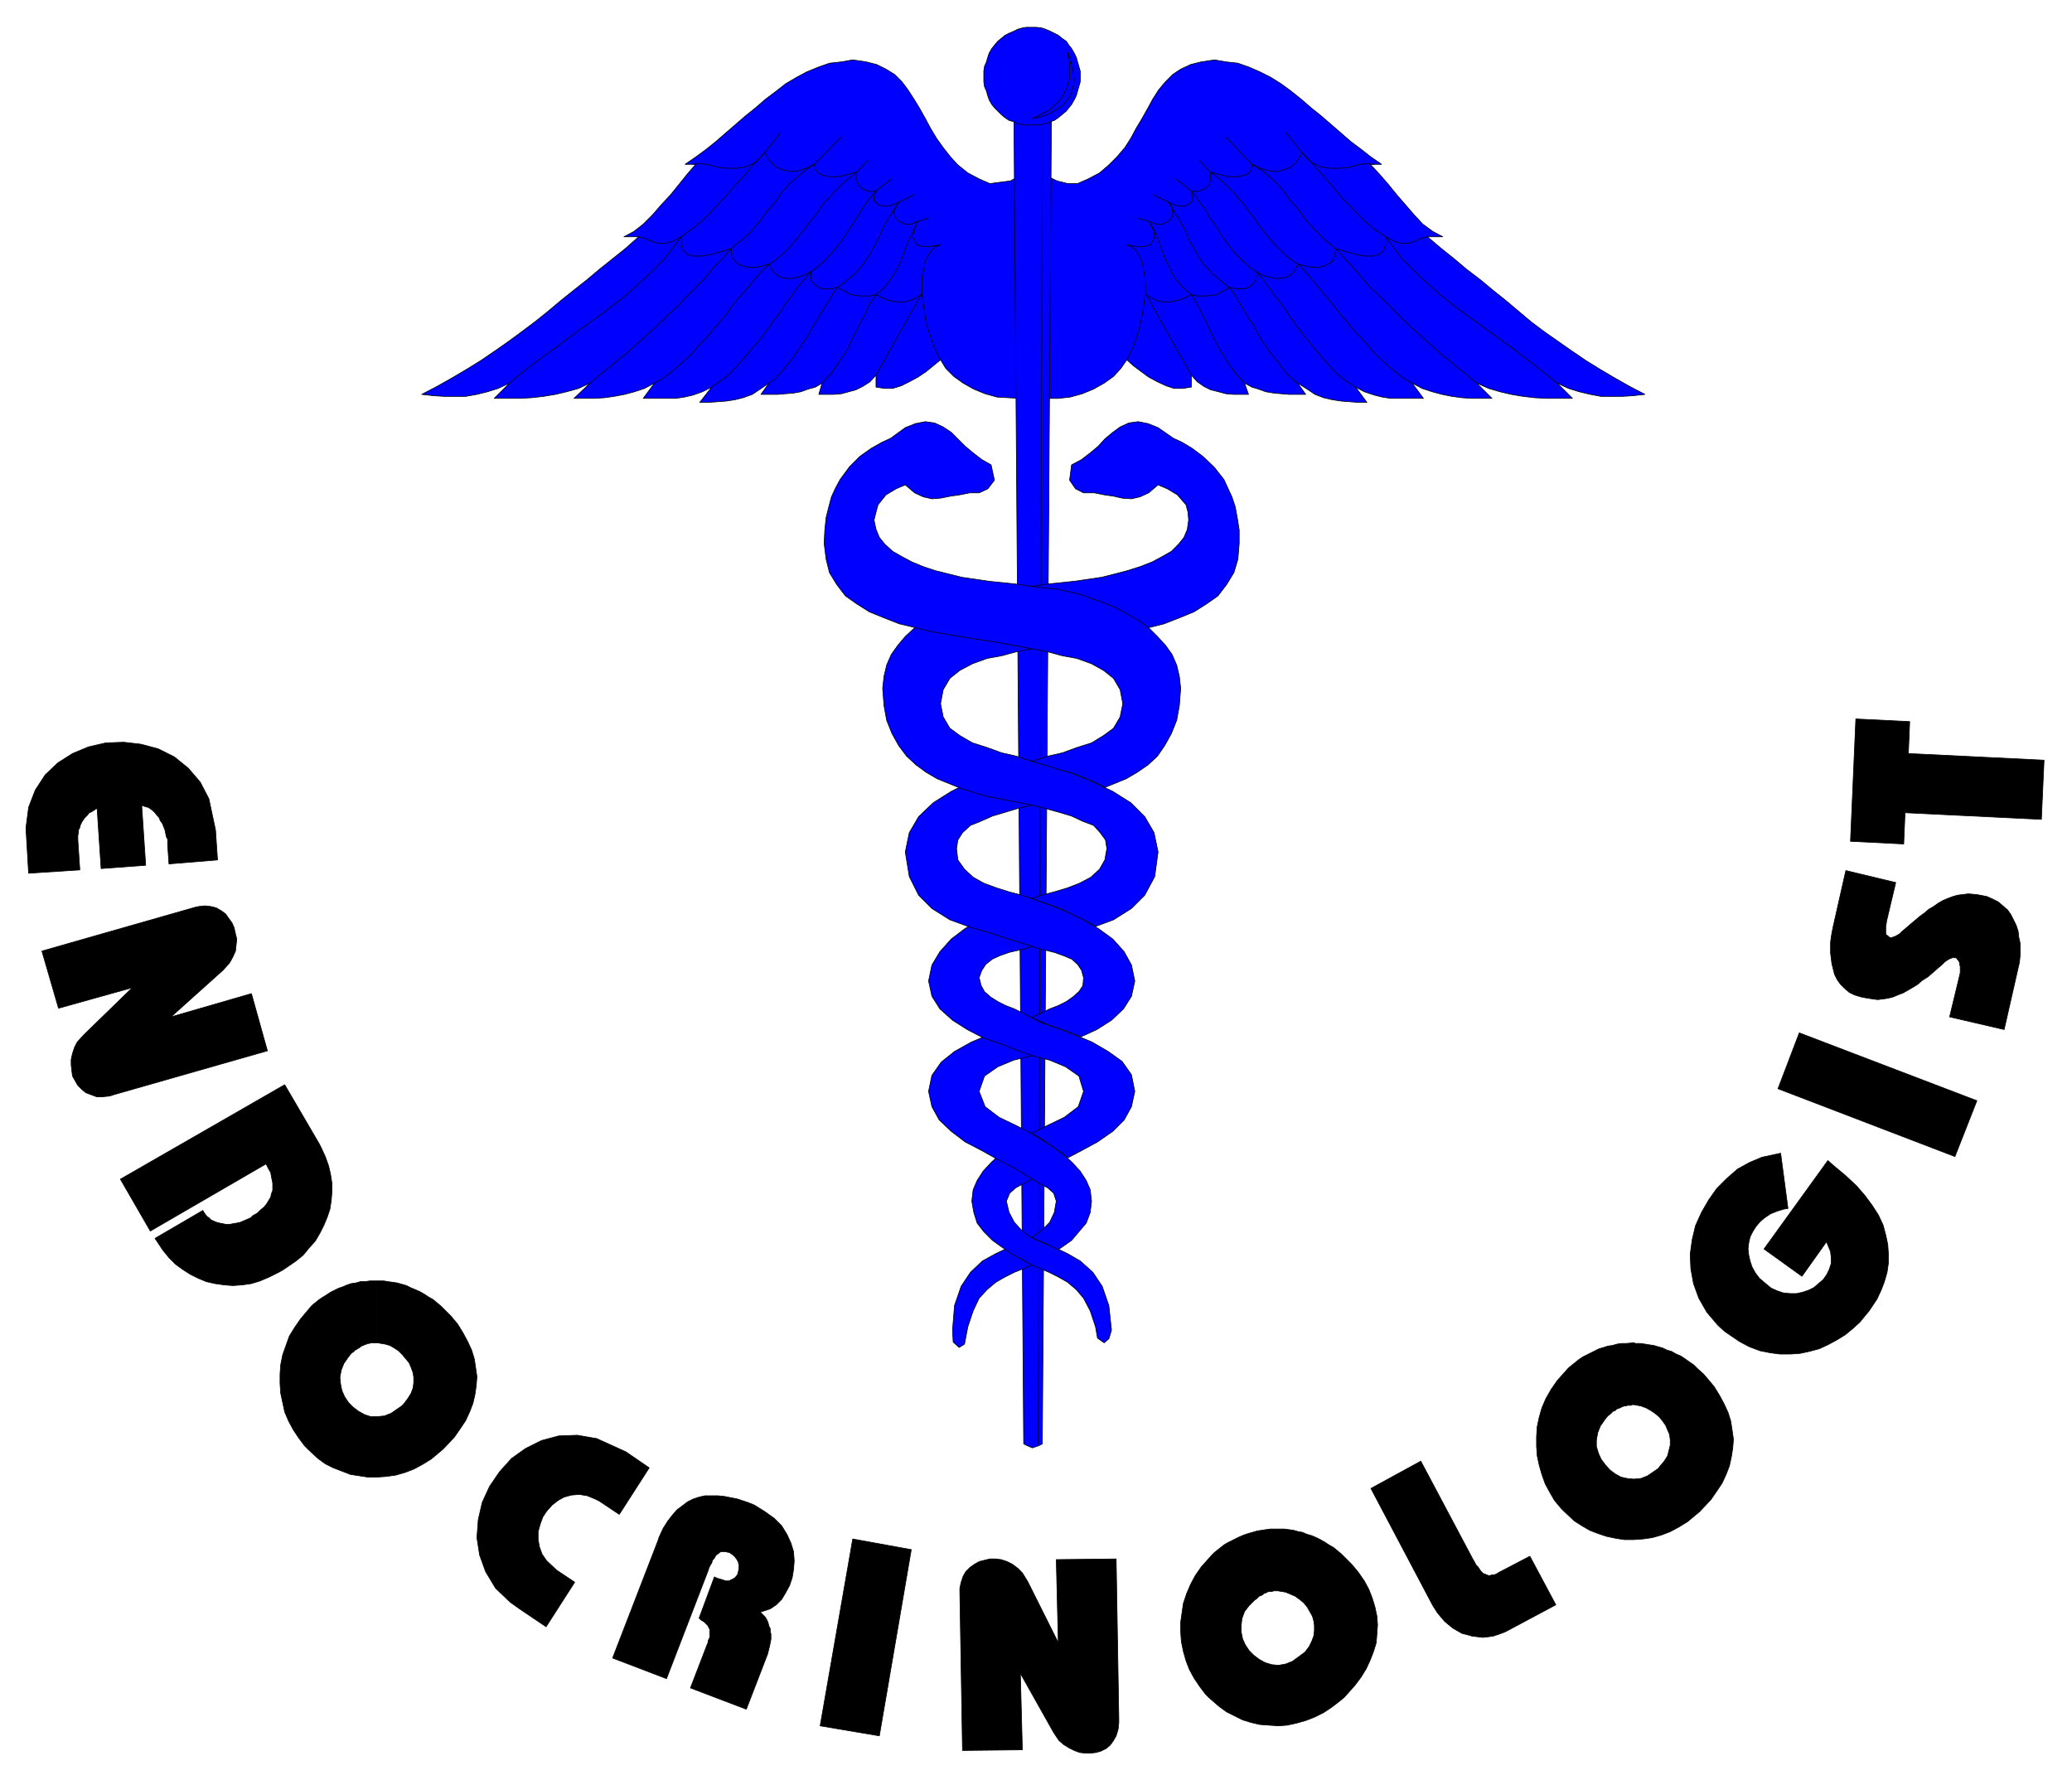
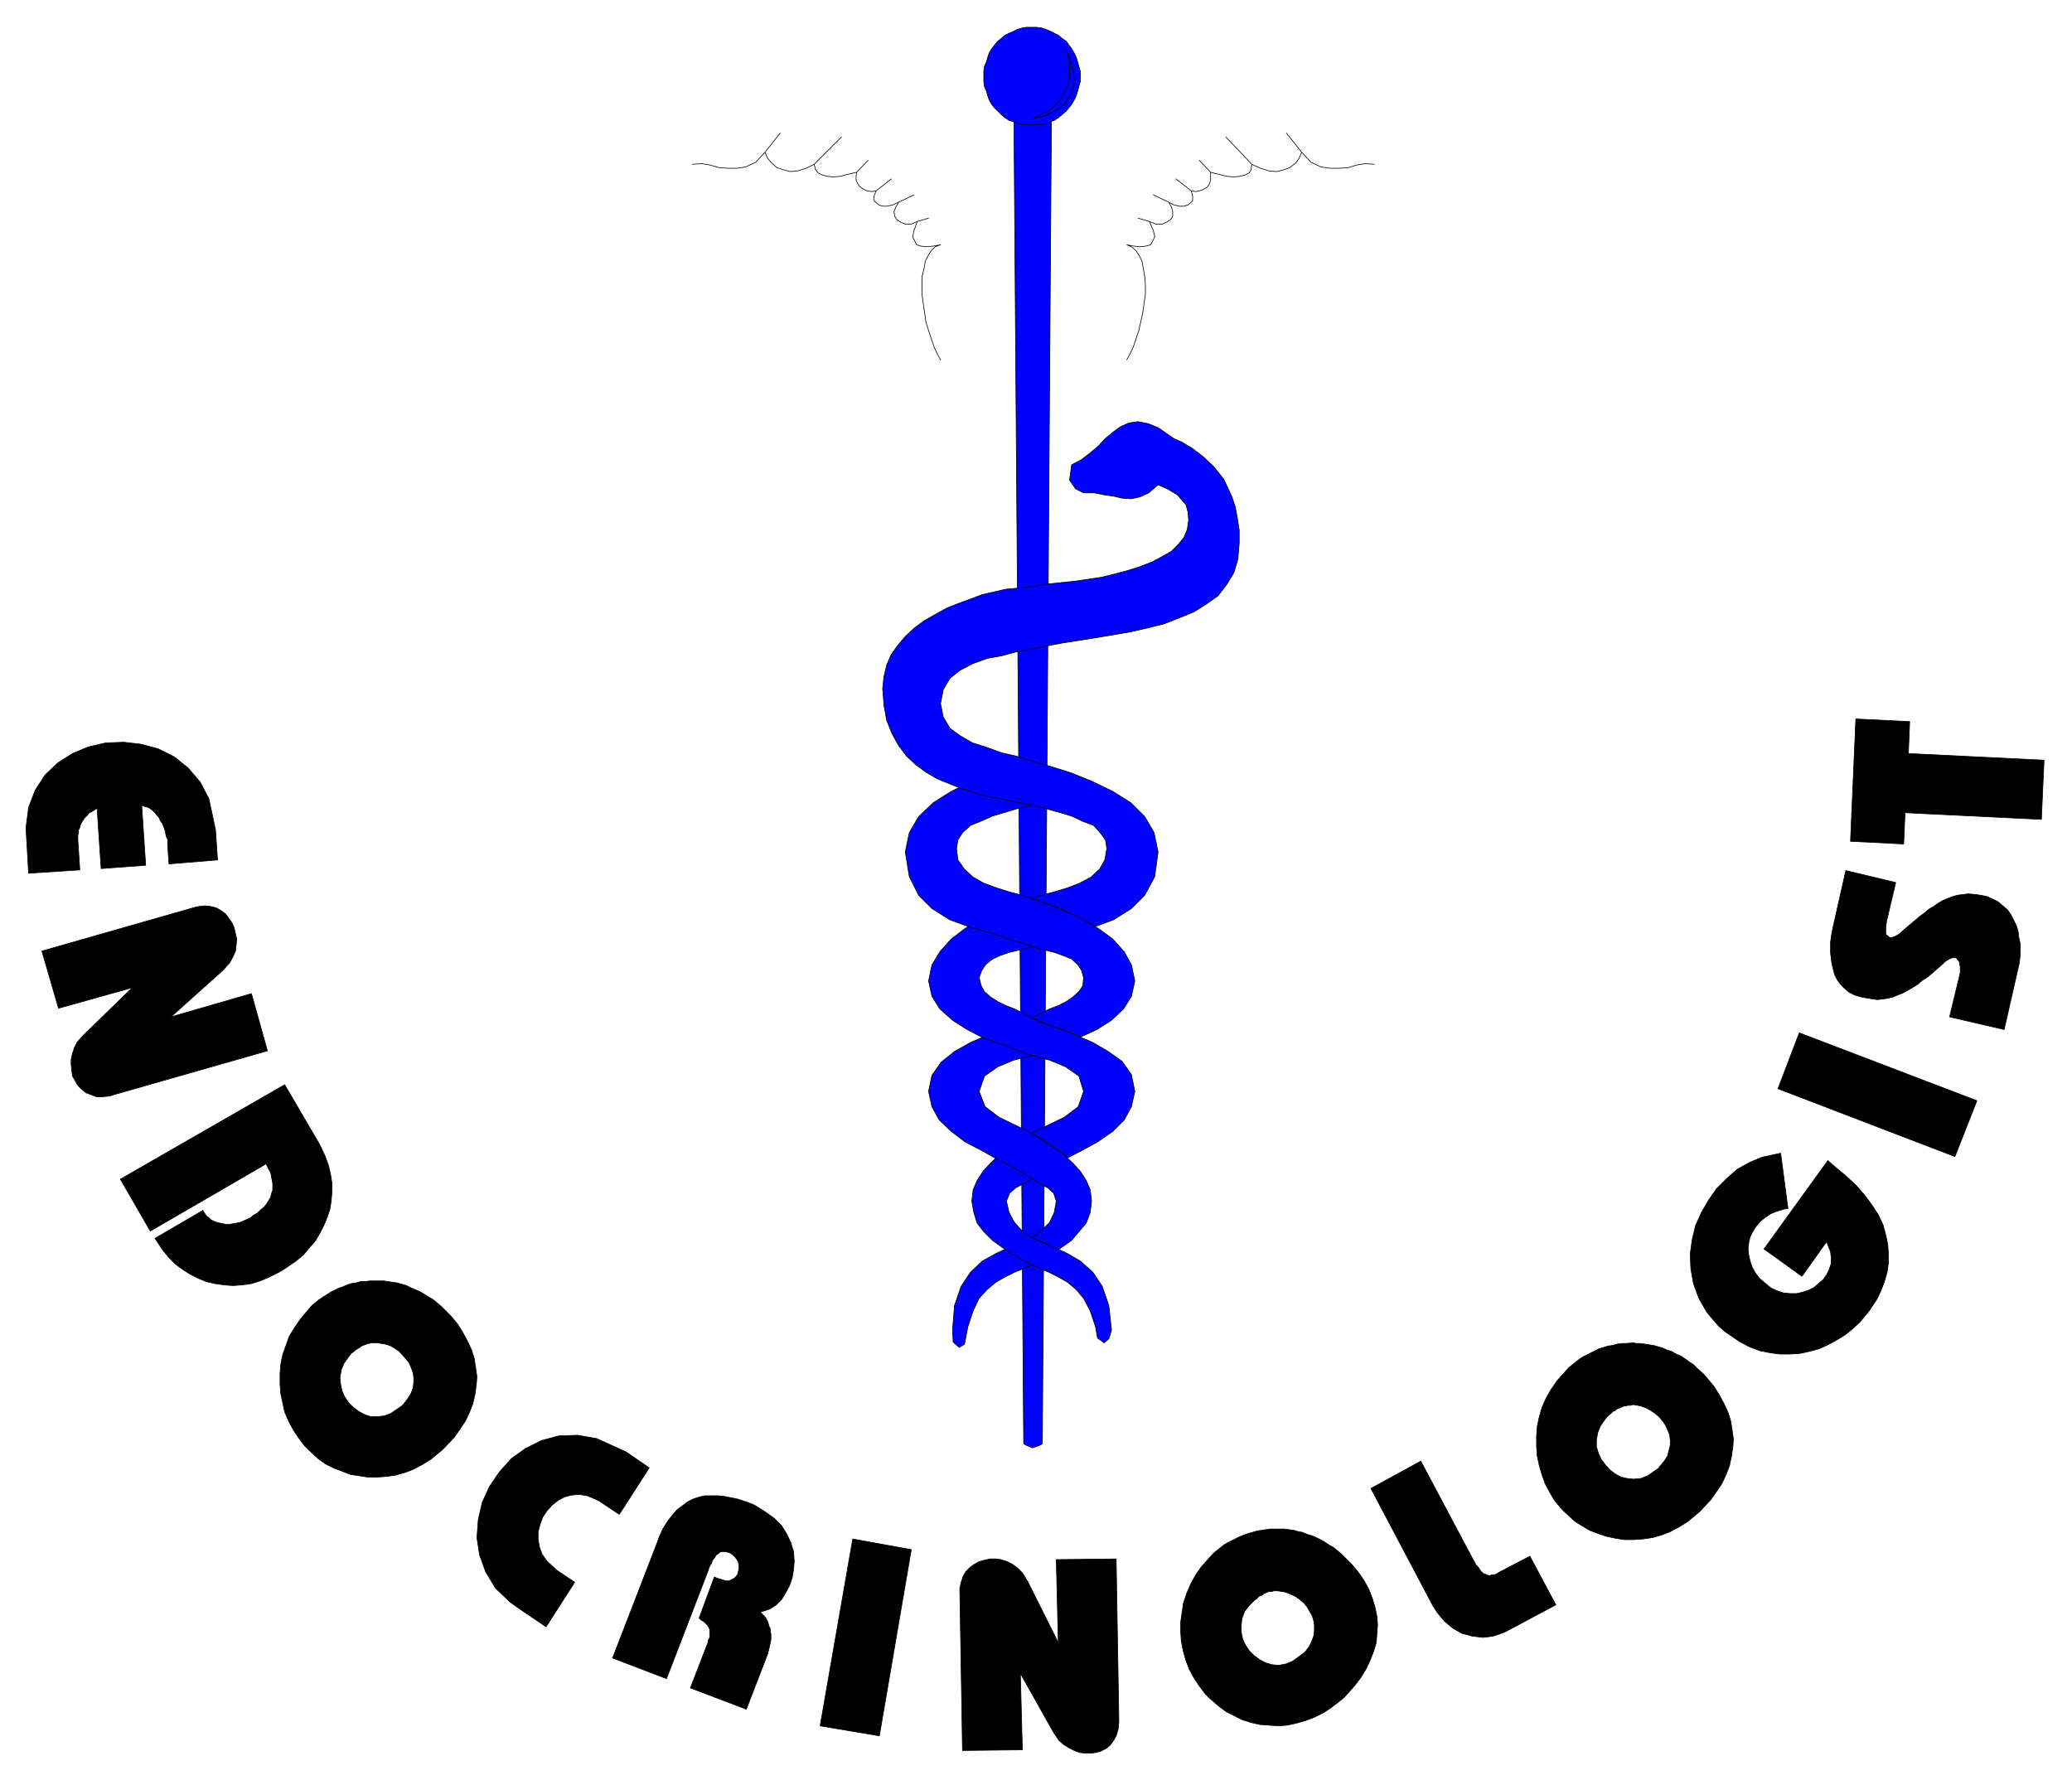
<svg xmlns="http://www.w3.org/2000/svg" width="493.465" height="423.921" fill-rule="evenodd" stroke-linecap="round" preserveAspectRatio="none" viewBox="0 0 3115 2676">
  <style>.pen0{stroke:#000;stroke-width:1;stroke-linejoin:round}.brush1{fill:#00f}</style>
-   <path d="m1534 264-15 8-31 4-16-7-17-9-15-12-11-12-11-14-10-14-9-15-8-15-9-16-8-13-9-14-9-12-11-11-13-8-14-7-16-4-20-3-17 3-18 2-17 6-17 7-15 8-17 10-14 11-16 12-15 13-15 12-15 13-15 13-15 13-15 12-15 11-16 11h16l-13 15-12 15-13 16-14 15-13 15-14 14-14 11-15 8h22l-19 17-20 16-20 16-19 16-19 15-20 16-19 16-20 16-20 15-19 14-20 14-22 15-21 13-22 13-23 13-23 12 18 2 16 1h32l17-3 16-4 16-5 17-8-23 23h38l18-1 18-2 18-3 17-4 18-5 17-8-24 23h30l16-1 14-2 16-3 15-4 15-5 15-8-17 23h49l13-2 13-3 14-5 14-7-18 23h13l14-1 13-1 13-2 12-3 14-5 12-8 13-9-12 17h25l12-1 12-1 11-2 11-4 11-3 10-6-5 17h22l12-1 11-3 11-3 10-5 11-7 9-10v18l13 2h12l13-4 12-6 13-7 12-8 11-9 11-9 8 13 12 12 14 10 16 9 17 7 18 5 35 2V264zm39 0 16 8 16 4h15l16-7 17-9 14-12 12-12 12-14 9-14 8-15 9-15 9-16 7-13 9-14 10-12 11-11 12-8 15-7 16-4 20-3 17 3 18 2 17 6 16 7 16 8 16 10 15 11 15 12 15 13 15 12 15 13 15 13 15 13 16 12 14 11 16 11h-17l14 15 13 15 13 16 13 15 13 15 13 14 15 11 15 8h-23l20 17 20 16 19 16 21 16 18 15 20 16 19 16 19 16 20 15 20 14 20 14 22 15 21 13 22 13 23 13 23 12-18 2-16 1h-32l-16-3-17-4-16-5-17-8 23 23h-38l-19-1-17-2-18-3-17-4-17-5-18-8 23 23h-30l-15-1-15-2-15-3-15-4-15-5-15-8 17 23h-49l-13-2-12-3-15-5-13-7 17 23h-13l-13-1-13-1-13-2-13-3-13-5-12-8-14-9 12 17h-25l-12-1-11-1-12-2-11-4-10-3-11-6 6 17h-22l-12-1-11-3-12-3-10-5-10-7-9-10v18l-13 2h-13l-12-4-13-6-13-7-11-8-12-9-10-9-9 13-11 12-14 10-16 9-17 7-18 5-18 2h-18V264z" class="pen0 brush1" />
  <path fill="none" d="m1414 541-5-9-5-11-4-12-4-12-4-13-2-14-2-14-2-14v-26l3-11 2-12 4-8 5-8 6-6 8-3-11 2-10 1-9-1-6-2-6-12 2-9 5-14-9 4h-9l-7-3-6-4-3-5-1-7 3-7 4-7-9 4-8 2h-7l-6-2-7-6v-7l3-8-7 1-6-1-5-2-6-4-3-4-3-6v-6l1-6-13 3-11 3-11 1-10-1-7-2-6-3-4-5-2-8-12 6-13 4-11 1-11-3-9-3-8-7-6-7-4-9-14 15-15 7-13 2h-14l-13-1-14-4-12-2-14 1m653 294 5-9 5-11 4-12 4-12 3-13 3-14 2-14 2-14v-13l-1-13-2-11-2-12-4-8-5-8-7-6-7-3 10 2 10 1 9-1 7-2 6-12-2-9-6-14 10 4h9l7-3 6-4 3-5v-7l-2-7-4-7 8 4 8 2h7l6-2 7-6v-7l-2-8 7 1 5-1 6-2 6-4 3-4 2-6v-12l12 3 12 3 11 1 9-1 8-2 6-3 3-5 1-8 13 6 13 4 11 1 12-3 8-3 9-7 5-7 4-9 14 15 15 7 14 2h13l14-1 13-4 13-2 13 1m-916-18 23-29m784 29-23-29m-710 47 41-41m617 41-39-41m-555 53 17-18m515 18-17-18m-486 46 23-18m451 18-23-18m-417 35 23-11m383 11-23-11m-355 40 17-5m332 5-17-5" class="pen0" />
-   <path fill="none" d="m766 576 33-27 36-26 35-26 36-26 34-26 31-28 29-29 24-32 18-13 17-14 15-16 15-15 14-17 16-17 14-17 17-18m1191 347-34-27-34-26-36-26-36-26-34-26-31-28-29-29-24-32-19-13-16-14-15-16-15-15-14-17-15-17-15-17-17-18M887 576l13-11 14-11 13-11 14-11 13-12 14-12 13-12 13-12 13-13 14-13 12-13 13-13 14-14 12-15 14-14 13-15 7-6 9-7 8-7 8-8 6-8 8-9 7-10 8-9 7-8 7-11 7-8 8-9 9-7 8-7 9-7 9-6m996 329-13-11-14-11-13-11-14-11-13-12-14-12-13-12-13-12-13-13-13-13-13-13-14-13-12-14-13-15-13-14-14-15-7-6-9-7-7-7-8-8-7-8-8-9-7-10-7-9-8-8-7-11-7-8-8-9-8-7-8-7-10-7-10-6M984 576l11-6 12-9 11-9 11-10 11-10 10-12 11-11 11-13 10-12 11-13 9-13 11-13 11-12 10-12 11-13 11-11 9-5 7-6 8-7 7-7 7-8 7-9 7-8 7-10 8-10 8-10 7-11 9-9 9-10 10-10 10-9 12-9m835 317-11-6-12-9-11-9-11-10-11-10-10-12-10-11-12-13-10-12-11-13-10-13-11-13-10-12-10-12-11-13-11-11-8-5-8-6-7-7-7-7-8-8-7-9-7-8-7-10-7-10-8-10-8-11-8-9-9-10-10-10-10-9-12-9m-750 323 10-7 11-8 9-8 10-11 9-10 9-11 10-11 10-12 8-12 9-12 9-12 8-13 9-11 9-13 10-12 9-11 7-4 7-6 7-6 6-7 6-6 6-8 7-8 5-8 6-9 6-9 5-8 6-9 5-9 6-8 6-8 7-8m721 295-11-7-11-8-9-8-10-11-9-10-9-11-9-11-10-12-9-12-9-12-8-12-9-13-9-11-9-13-9-12-10-11-7-4-6-6-7-6-7-7-6-6-6-8-6-8-6-8-5-9-6-9-6-8-5-9-6-9-6-8-5-8-7-8m-635 289 9-6 7-8 7-8 7-9 7-8 6-9 6-9 7-10 6-10 5-10 6-9 6-10 6-10 6-9 6-10 6-9 9-6 8-7 8-6 7-8 6-7 5-7 6-9 5-9 4-8 5-9 4-9 4-9 5-8 5-8 5-9 6-9m600 272-8-6-8-8-7-8-6-9-7-8-7-9-6-9-7-10-5-10-5-10-7-9-6-10-6-10-5-9-6-10-7-9-8-6-8-7-8-6-7-8-7-7-5-7-5-9-5-9-5-8-4-9-4-9-5-9-4-8-6-8-4-9-6-9m-521 272 14-15 11-16 11-16 9-18 8-17 9-17 8-17 11-17 13-11 10-13 8-13 7-14 5-15 6-15 7-14 6-15m492 243-14-15-11-16-10-16-10-18-8-17-8-17-9-17-10-17-13-11-11-13-7-13-7-14-6-15-5-15-6-14-8-15" class="pen0" />
-   <path fill="none" d="m960 356 8 2 6 2 6 3 6 2 7 1h7l11-3 13-7v12l3 9 6 5 9 3h12l13-2 15-4 17-5 1 10 4 8 6 5 7 3 9 2h9l10-2 11-3 4 8 5 6 7 5 7 2 9 1 10-2 11-3 10-6v9l1 6 4 4 5 4 6 3h16l8-2 7 4 7 3 6 4 6 1 8 1h15l9-2 8 4 9 4 8 2 9 1h9l8-2 9-4 8-5-68 121m829-208-8 2-6 2-5 3-6 2-7 1h-8l-9-3-14-7v12l-3 9-6 5-9 3h-12l-12-2-16-4-17-5-1 10-3 8-7 5-6 3-9 2h-10l-10-2-11-3-3 8-5 6-7 5-7 2-10 1-10-2-11-3-10-6 1 9-2 6-3 4-5 4-7 3h-15l-9-2-6 4-6 3-7 4-7 1-7 1h-15l-9-2-8 4-10 4-8 2-8 1h-8l-9-2-9-4-8-5 68 121" class="pen0" />
-   <path d="m1539 2171 6 3 7 3 9-3 6-3 14-2039h-57l15 2039z" class="pen0 brush1" />
-   <path fill="none" d="m1567 192-6 1979" class="pen0" />
+   <path d="m1539 2171 6 3 7 3 9-3 6-3 14-2039h-57l15 2039" class="pen0 brush1" />
  <path d="m1539 1889 15 12-14 6-15 6-14 7-14 8-13 11-12 13-9 19-8 24-5 26-8 5-9-8-1-18 3-37 10-29 14-21 18-17 20-11 21-10 21 14z" class="pen0 brush1" />
  <path d="m1551 1745-33-20-15 11-13 12-12 13-9 14-6 14-2 17 3 17 5 16 10 13 13 13 14 10 14 10 15 8 14 8 14 6 14 6 14 7 14 8 13 11 11 13 10 19 8 24 3 17 10 7 7-6 4-13-4-37-10-29-14-21-19-17-19-11-21-10-19-8-16-7-13-10-11-12-8-15-4-17 5-12 9-8 13-7 14-8-3-26z" class="pen0 brush1" />
  <path d="m1573 1870-10-4-12-5 15-11 12-12 7-15 3-17-4-12-9-8-13-7-13-8-23-14-25-13-25-14-25-13-21-16-18-17-11-20-5-23 5-24 14-20 20-16 25-14 26-11 26-10 37 15 21 19-21 8-25 6-24 10-20 14-8 23 9 23 21 16 27 13 25 13 14 9 16 10 15 11 13 12 12 13 9 14 6 14 2 17-2 17-6 16-11 13-11 13-20 14-9-4-9-5z" class="pen0 brush1" />
  <path d="m1565 1712 13 9 10 7 9 6 8 7 21-11 24-13 23-16 17-17 11-20 5-23-5-25-14-20-21-15-24-14-26-11-26-10-24-8-17-9-12-6-12-6-13-5-12-6-11-7-9-8-5-9-3-12 4-11 6-9 10-8 11-5 14-5 13-3 13-3 11-4 28-9-31-24-50-19-26 12-24 14-21 16-17 19-12 20-5 24 5 23 12 19 19 17 22 14 25 13 27 9 25 10 23 8 24 6 24 10 20 14 7 23-8 23-21 16-27 13-22 11 14 8zm-14-1524h7l8-1 6-1 7-3 6-2 6-4 6-5 6-5 8-10 4-7 3-6 2-7 2-7 2-7v-16l-2-7-2-7-2-7-3-6-4-7-4-5-4-6-6-4-6-5-6-3-6-3-7-3-6-2-8-1h-15l-6 1-7 2-6 3-7 3-6 3-6 5-5 4-5 6-4 5-4 7-2 6-2 7-3 7-1 7v16l1 7 3 7 2 7 2 6 4 7 4 5 5 5 5 5 6 5 6 4 7 2 6 3 7 1 6 1h8z" class="pen0 brush1" />
  <path d="m1605 79 2 4 4 13 2 8 1 8 1 8-1 8-2 8-2 6-4 7-5 6-5 5-8 5-7 4-8 4-10 3-10 2 4-2 12-6 8-4 6-5 5-5 6-6 4-6 3-6 3-6 2-7 2-7V95l-2-8-1-8zm-29 1462-25-11 15-7 12-6 13-5 12-6 10-7 9-8 6-9 1-12-3-11-6-9-9-8-12-5-14-5-12-3-13-3-11-4-29-9-31-10-31-9-30-11-27-17-20-20-14-28-6-37 6-29 14-24 22-21 27-17 30-15 32-13 33-10 59 52-30 6-22 5-20 6-20 6-18 8-15 6-12 11-7 11-2 13 2 17 10 14 13 12 16 9 19 7 19 6 19 5 18 6 23 8 25 10 25 12 24 14 22 16 17 19 11 20 5 24-5 23-12 19-18 17-22 14-24 11-23-9-26-9z" class="pen0 brush1" />
  <path d="m1631 1384 16 9 27-10 27-17 20-20 15-28 5-37-6-29-14-24-21-21-27-17-31-15-32-13-32-10-29-8-21-7-22-5-22-8-22-7-19-11-15-11-10-17-4-20 4-21 10-17 15-12 19-10 22-8 22-4 22-6 21-4 47-9 51-8 53-9 26-6 24-6 23-9 22-9 19-12 17-12 13-17 11-18 6-20 2-24v-20l-3-19-3-16-5-15-6-13-6-13-15-19-17-16-16-12-15-9-13-6-23-16-15-6-15-3-14 2-13 6-11 8-12 10-10 11-12 10-13 10-15 8-3 23 9 13 12 6h16l15 3 14 2 13 3 14 1 13-3 13-6 14-12 14 6 15 9 13 15 3 11 1 12-2 14-5 12-8 10-11 11-14 8-15 8-18 7-19 6-19 5-20 5-41 6-39 4-33 5-31 3-35 8-35 13-18 7-18 10-16 9-15 11-14 13-11 13-10 14-7 16-4 17-2 18 2 26 4 22 8 20 10 18 12 16 14 13 15 11 17 10 37 15 36 11 36 7 31 6 20 5 22 6 20 6 17 8 16 6 10 11 8 11 2 13-3 17-8 14-13 12-17 9-18 7-20 6-19 5-15 5 23 8 20 7 20 10 17 8z" class="pen0 brush1" />
-   <path d="m1641 1174-30-12-20-5-18-6-22-6 24-8 22-5 22-8 22-7 18-11 15-11 10-17 4-20-4-21-10-17-15-12-18-10-22-8-22-4-22-6-21-4-48-9-51-8-53-9-25-6-25-6-23-9-22-9-19-12-17-12-13-17-11-18-5-20-3-24 1-20 2-19 4-16 4-15 6-13 7-13 14-19 16-16 17-12 16-9 13-6 22-16 15-6 15-3 14 2 13 6 12 8 10 10 11 11 12 10 13 10 14 8 5 23-10 13-13 6h-14l-15 3-14 2-15 3-13 1-13-3-13-6-14-12-14 6-15 9-12 15-3 11-3 12 3 14 5 12 8 10 12 11 14 8 15 8 17 7 18 6 20 5 20 5 41 6 39 4 34 5 31 3 34 8 36 13 17 7 18 10 16 9 15 11 13 13 12 13 10 14 7 16 4 17 2 18-2 26-4 22-8 20-10 18-11 16-14 13-16 11-17 10-32 13-20-10z" class="pen0 brush1" />
  <path d="m3069 1232-205-10-2 47-80-4 8-184 81 4-2 48 204 10-4 89zm-56 316-82-19 15-62h0v-1l1-3v-10l-1-3v-2l-1-3-2-2-1-2-2-1h-5l-2 1-3 1-6 4h0l-4 4-7 6-8 7-7 6-8 5-7 6-8 5-7 4-7 4-8 3-7 3-8 2-7 1-8 1-8-1-12-2h0l-5-1-10-3-8-4-7-6-6-6-5-7-4-8-2-8-2-8-1-8-1-8v-16l1-8 1-6 2-10 19-84 75 18-14 59h0v2l-1 4v12l1 2 2 1 1 1 1 1 2 1h2l2-1 3-1 2-1 5-3h0l3-3 7-6 7-6 6-5 7-6 7-5 7-6 7-4 7-5 7-4 7-3 8-3 7-2 8-1 8-1 12 1h0l6 1 10 2 9 4 8 4 7 6 7 6 5 7 4 8 4 8 3 9 1 9 2 9v19l-1 10-3 13-20 88zm-74 191-266-102 32-84 267 102-33 84zm-193 128-37 52-57-41 96-133h0l9 8 18 15 16 15 13 15 11 15 9 14 7 15 4 15 3 14 1 14v14l-2 14-4 14-5 13-6 13-12 18h0l-5 6-9 11-11 10-11 9-13 8-13 7-13 6-15 4-14 3-15 1h-15l-15-2-15-3-16-6-15-8-22-15h0l-10-9-17-20-12-21-8-22-4-22-1-22 3-22 5-21 9-20 11-19 12-17 15-15 16-14 18-10 19-8 28-6 11 83h0l-6 1-10 3-10 4-9 6-7 6-6 7-5 8-4 8-2 9-1 9 1 9 2 9 3 9 5 9 6 8 13 11h0l5 4 9 4 9 3 10 1h10l9-2 9-3 8-4 7-6 7-6 5-7 4-8 3-9v-9l-1-9-6-15zm-407 546-73 39h0l-4 2-8 3-9 3-7 1-9 1-8-1-8-1-7-2-8-2-7-4-7-4-6-5-6-5-6-7-5-6-7-11-93-176 75-41 77 145h0l1 2 3 5 2 4 3 3 2 3 2 3 2 2 2 2 3 1 2 1 3 1h2l3-1h3l3-1 5-3 46-24 39 73zm-892 219-4-239h0v-5l2-9 3-9 4-7 6-6 7-5 7-4 8-2 8-2h9l8 1 9 3 8 4 8 6 7 7 8 13 46 92-3-125 90-1 4 240h0v6l-1 10-3 10-4 7-5 7-6 5-8 4-7 2-8 1h-9l-8-1-8-3-8-4-8-5-7-6-8-12-50-89 3 115-90 1zm-214-37 49-281 88 16-48 280-89-15zm-312-102 68-176h0l2-6 6-13 7-11 7-9 7-8 8-6 8-6 8-4 9-3 9-2h19l10 1 10 2 10 2 15 5h0l10 4 16 10 14 10 11 11 8 13 6 13 4 13 1 14-1 13-2 12-4 12-6 11-6 10-8 8-9 6-15 5h0l2 2 2 2 3 3 2 3 2 4 1 3 1 4 2 4v4l1 4v8l-1 5-1 5-1 4-2 8-32 83-84-32 25-65h0l1-2 1-5 2-4v-12l-1-2-1-2-1-2-2-2-1-1-2-2-3-2-2-1-3-3 23-62h0l4 2 7 2 6 2h5l4-2 4-2 3-3 2-3 1-4 1-5v-4l-1-5-2-4-3-4-3-3-6-4h0-2l-3-1h-7l-2 1-2 2-2 1-2 2-1 2-2 3-2 2-1 4-2 3-2 4-2 6-62 161-81-31zm-100-47-40-27h0l-14-10-22-21-15-25-9-25-4-26 2-27 6-26 11-24 15-22 18-20 21-15 24-12 26-7 28-1 29 5 44 20 35 24-45 70-30-20h0l-6-3-12-5-12-2-12 1-11 3-9 5-9 7-8 9-6 9-4 11-3 11v12l2 11 4 11 7 10 15 14 27 18-43 67zm-254-427v-93h10l6 1 7 1 7 1 7 2 7 2 6 3 7 3 7 3 7 4 6 4 7 4 6 5 6 5 9 9h0l6 6 10 12 8 13 7 13 6 13 4 13 2 13 2 14-1 13-2 14-3 13-5 13-6 13-8 12-9 13-17 18h0l-6 5-12 10-13 8-13 7-13 5-14 4-14 2-14 1h-14l-13-2-13-2-13-5-13-5-12-6-11-8-15-14h0l-5-5-9-12-8-12-7-13-6-14-3-14-3-14-1-14v-15l1-14 3-15 5-14 5-14 8-13 9-13 16-19h0l2-2 5-4 5-4 6-4 5-3 6-4 6-3 6-3 6-2 7-3 6-2 7-1 7-2h7l7-1h11v93h0-9l-3 1h-2l-2 1-3 1-2 1-3 1-2 2-2 1-3 2-2 1-2 2-4 3h0l-4 5-7 10-4 10-2 11 1 10 2 10 4 9 6 9 7 7 8 6 9 5 9 3h11l10-1 10-4 16-11h0l3-3 6-8 5-8 3-8 1-8v-8l-1-7-3-8-3-7-5-6-5-6-6-6-6-4-7-4-7-2-12-2zm1354 373v-93h10l7 1 7 1 7 2 6 1 7 3 7 2 7 3 6 3 7 4 6 4 7 4 6 5 6 5 9 9h0l6 6 10 12 9 13 7 13 5 13 4 13 3 14 1 13-1 14-1 13-4 13-5 13-6 13-8 13-9 12-16 18h0l-6 5-13 10-12 8-14 7-13 5-14 4-14 3-13 1-14-1-14-1-13-3-13-4-12-6-12-6-11-8-15-13h0l-6-6-9-12-8-12-7-13-5-13-4-14-3-15-1-14v-15l2-14 2-14 5-15 6-14 7-13 9-13 17-19h0l2-2 5-4 5-4 5-4 5-3 6-3 6-3 6-3 7-3 6-2 7-2 7-2 6-1 7-1 7-1h11v93h0-6l-3 1h-5l-2 1-2 1-3 1-2 2-2 1-3 1-2 2-2 2-3 2-3 3h0l-5 5-7 9-4 11-1 10v10l2 10 4 9 6 9 7 7 8 6 9 5 10 3 10 1 11-2 10-4 15-11h0l4-3 6-8 4-8 3-8 1-8v-8l-1-7-2-7-4-7-4-7-5-6-6-5-7-5-7-3-7-3-12-2zm535-280v-93h0l3 1h7l7 1 6 1 7 1 7 2 7 2 6 3 7 2 7 4 7 3 6 4 7 5 6 4 6 6 9 8h0l6 7 10 12 8 13 7 13 6 13 4 13 2 13 2 14-1 13-2 13-3 14-5 13-6 13-8 12-9 13-17 18h0l-6 5-12 10-13 8-13 7-13 5-14 4-14 2-14 1h-14l-13-2-14-3-12-4-13-5-12-7-11-7-15-14h0l-5-5-10-12-7-12-7-13-5-14-4-14-3-14-1-14v-15l1-15 3-14 4-14 6-14 8-14 9-13 16-18h0l2-2 5-4 5-4 5-4 6-4 6-3 6-3 6-3 6-3 7-2 6-2 7-1 7-2 7-1h7l11-1v93h0-2l-2 1h-5l-3 1h-2l-3 1-2 1-2 1-3 1-2 1-2 2-3 1-2 2-2 2-4 3h0l-4 5-7 10-4 10-2 11v10l3 10 4 9 6 8 7 8 8 6 9 5 9 2 10 1 11-1 10-4 16-11h0l3-4 6-7 5-8 2-8 2-8v-8l-1-8-3-7-3-7-5-7-5-6-6-5-6-4-7-4-8-3-11-2zM181 1773l247-142 52 89h0l3 6 6 13 5 14 3 13 2 13v13l-1 13-2 13-4 12-5 12-6 12-7 12-9 10-9 11-11 9-19 13h0l-7 4-14 7-14 6-13 4-14 2-14 1-13-1-14-2-13-3-12-5-12-6-11-7-11-8-10-10-9-11-12-18 72-42h0l1 2 2 3 3 4 3 2 3 3 4 2 5 2 4 1 5 1 5 1h5l5-1 6-1 5-1 7-3 9-4h0l3-3 7-4 5-5 5-4 4-5 3-5 3-5 1-5 2-5v-11l-1-5-1-5-1-6-3-5-4-8-174 101-45-78zM63 1430l231-66h0l5-1 9-1 9 1 8 2 7 4 7 5 5 7 5 7 3 7 2 9 2 8-1 9-1 9-4 9-5 9-10 11-78 70 121-35 24 86-231 66h0l-6 2-10 1h-10l-8-3-8-3-6-5-6-6-4-7-4-7-1-8-1-9v-8l2-9 3-9 4-8 10-11 73-71-111 31-25-86zm-20-117-3-51h0l-1-17 4-31 10-26 15-23 19-18 22-14 24-10 26-6 27-1 26 3 26 7 24 12 21 17 18 21 13 25 10 47 3 45-73 6-2-29h0v-8l-2-4-1-5-1-5-2-5-2-5-3-4-2-5-3-3-3-4-3-3-4-3-3-2-4-1-6-2 6 90-67 5-6-90h0-2l-2 2-2 1-3 2-3 1-2 3-2 2-3 3-2 3-2 3-2 4-1 4-2 4v4l-1 4v7l3 45-77 5z" class="pen0" style="fill:#000" />
</svg>